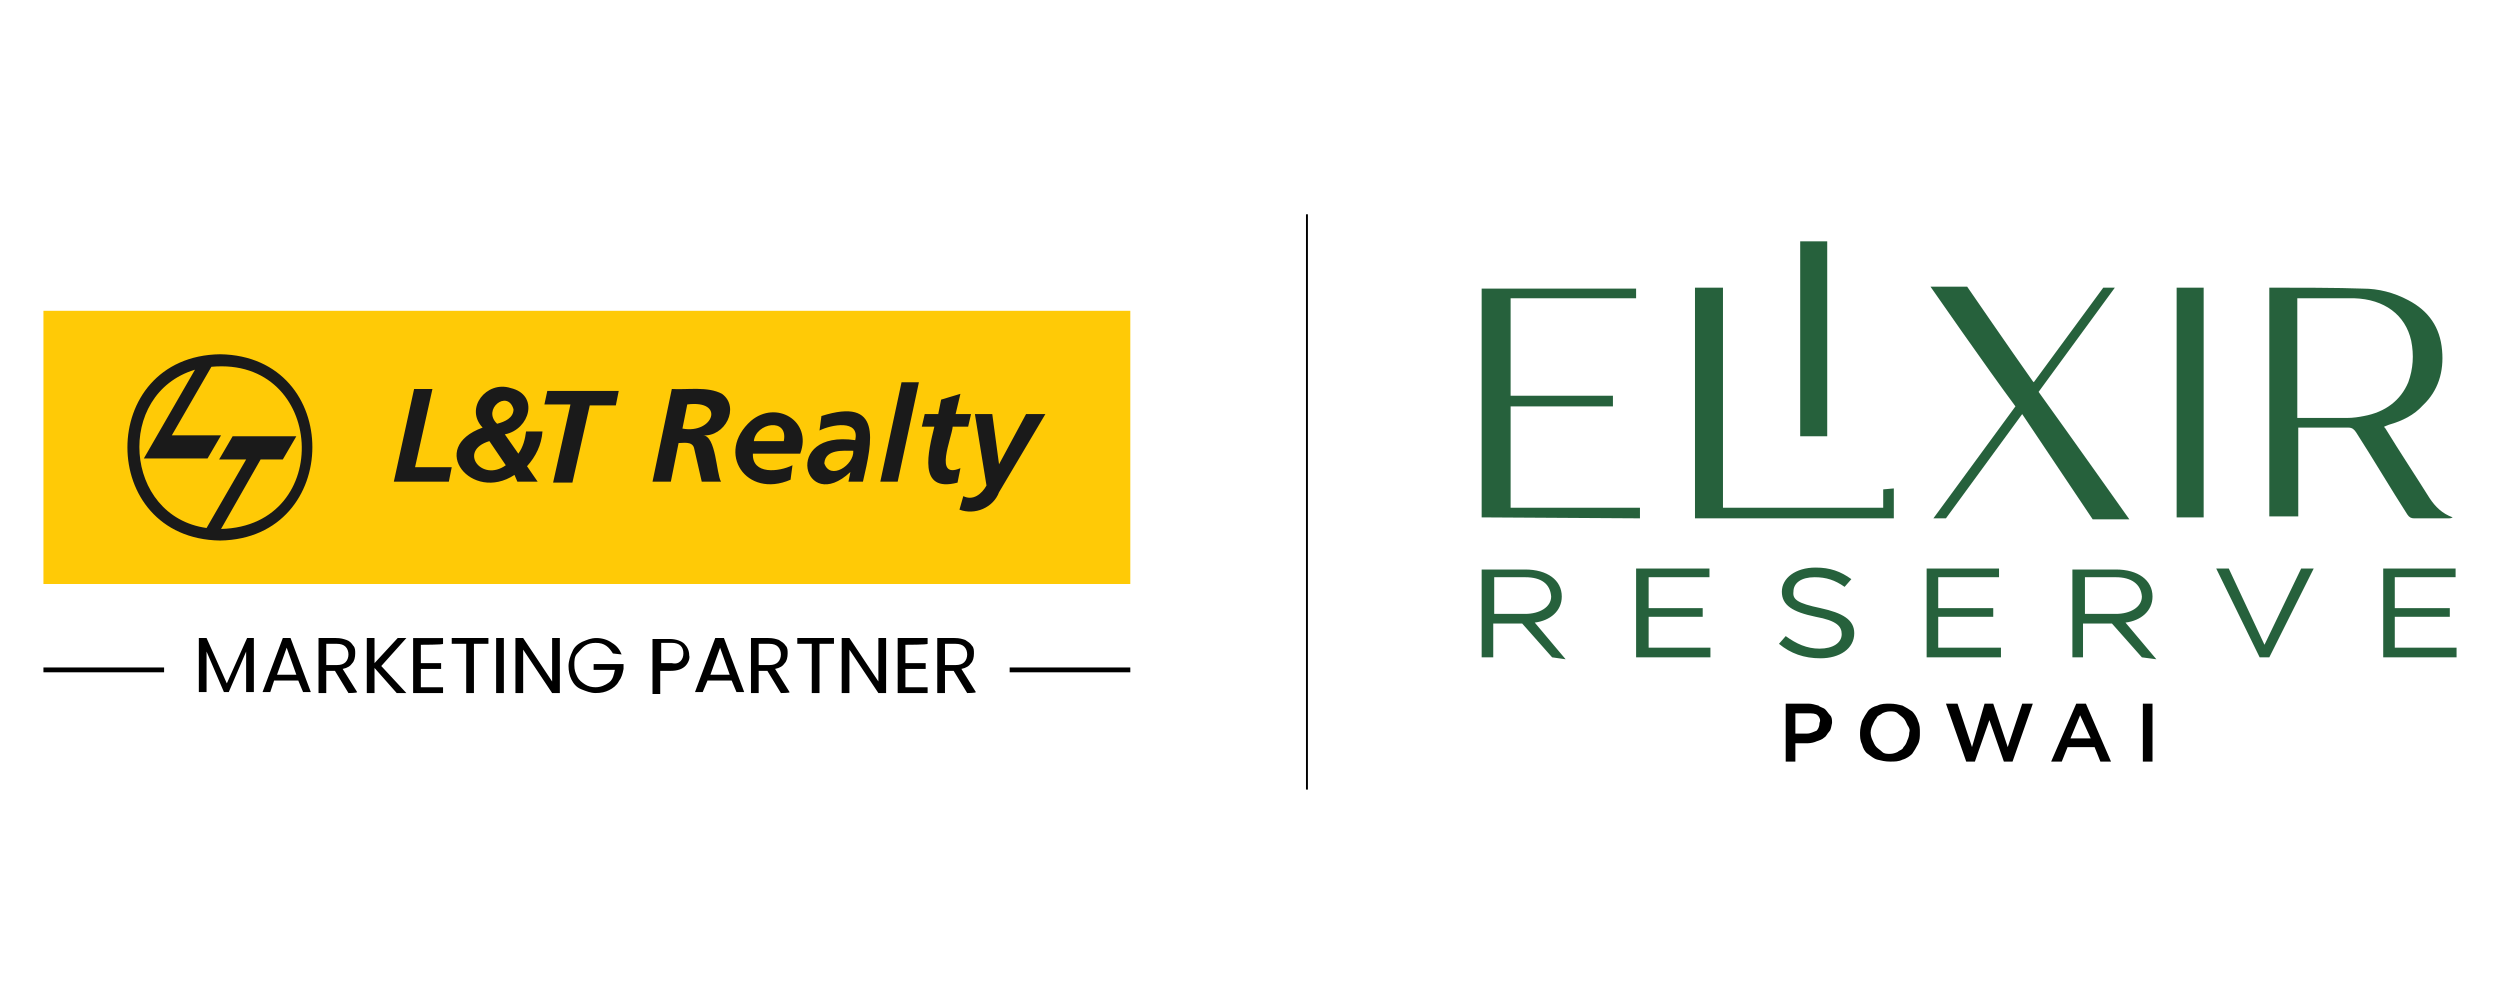
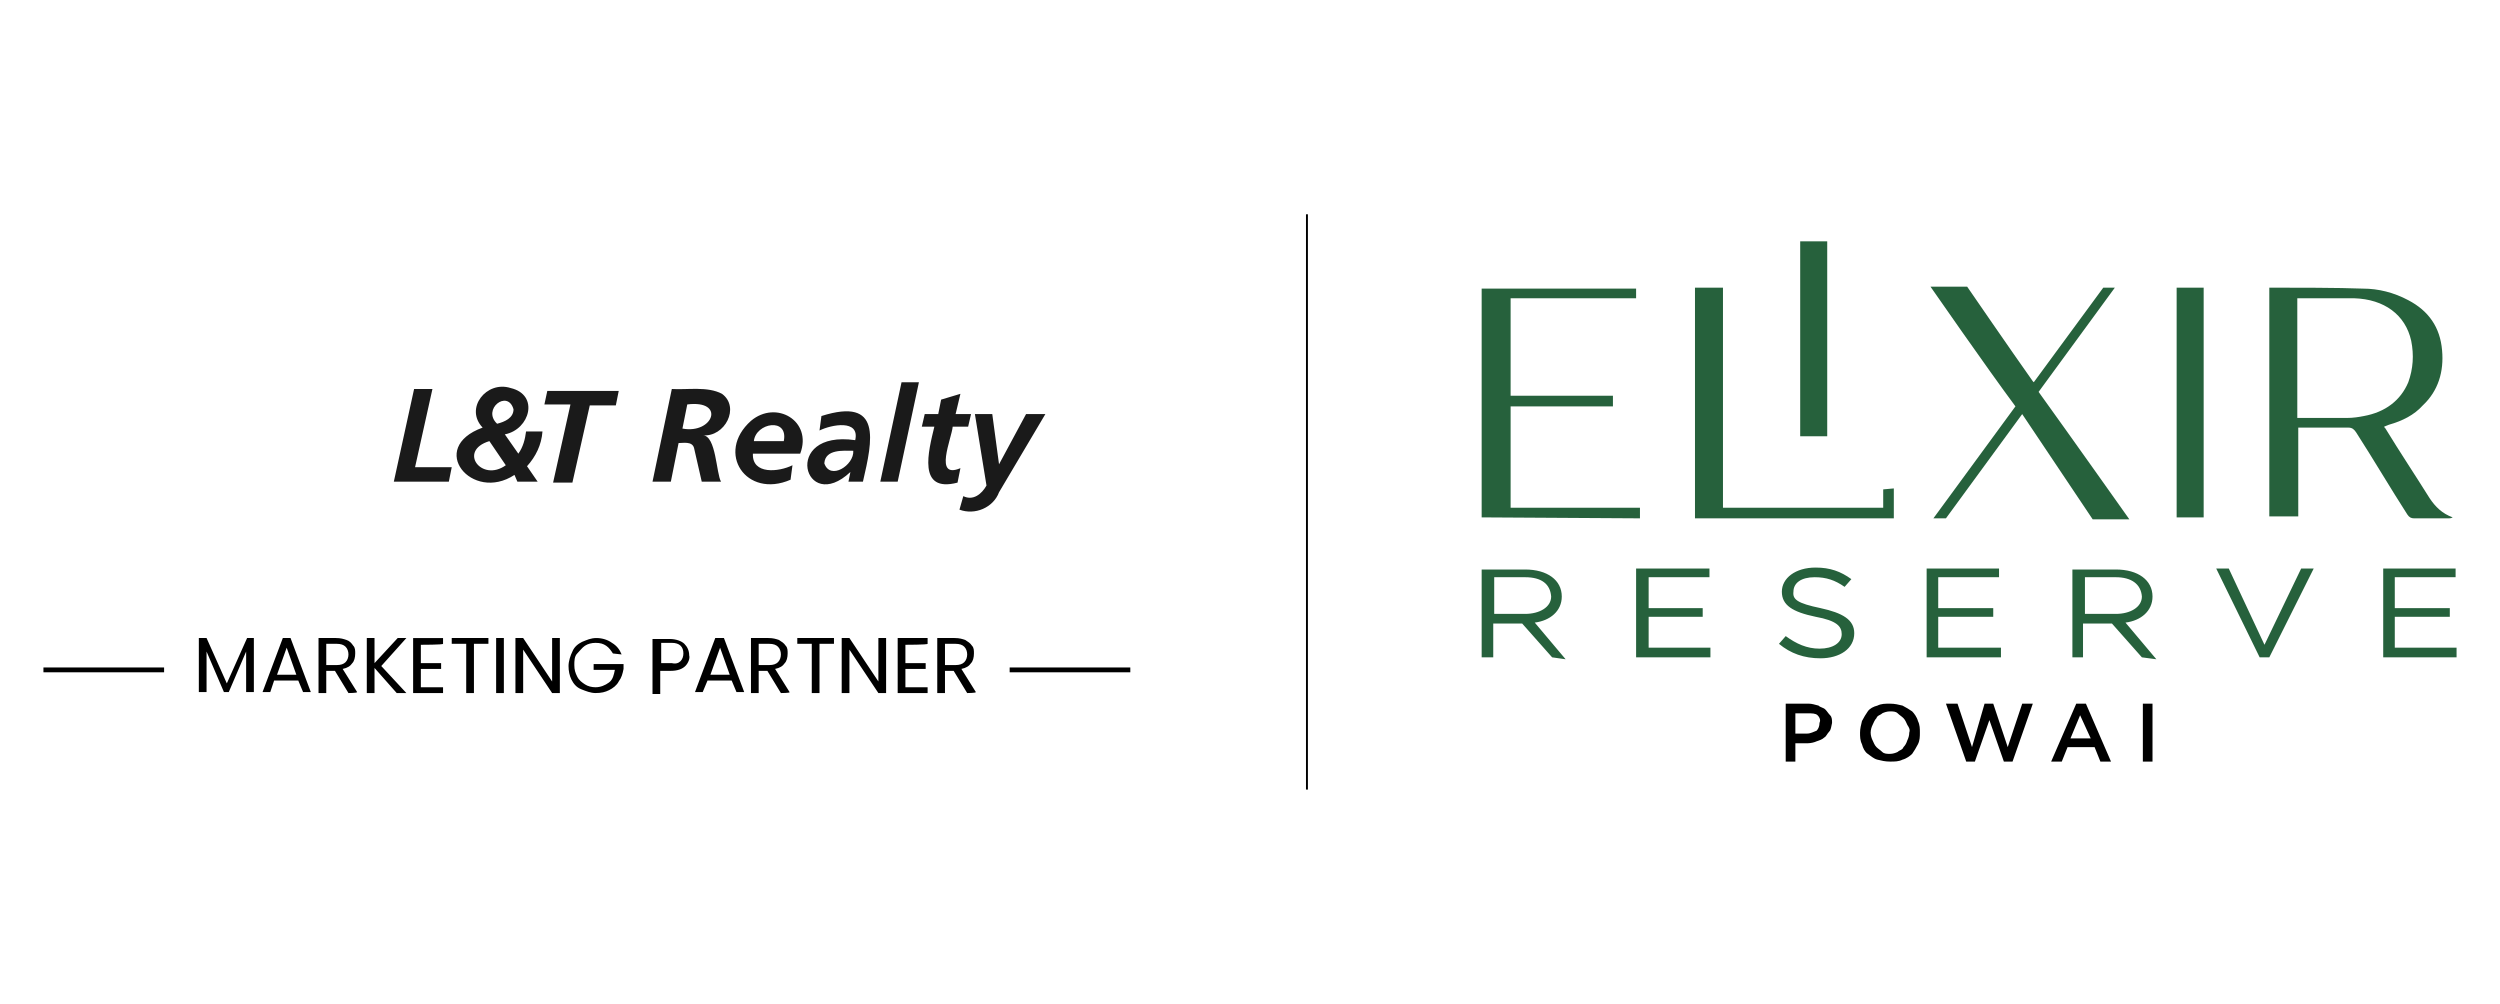
<svg xmlns="http://www.w3.org/2000/svg" version="1.1" id="Layer_1" x="0" y="0" viewBox="0 0 259 104" style="enable-background:new 0 0 259 104" xml:space="preserve">
  <style>.st3{fill:none;stroke:#000;stroke-width:.5;stroke-miterlimit:10}.st4{fill:#26613c}</style>
  <path d="M135.3 22.2h.2v59.6h-.2z" />
-   <path style="fill:#ffca06" d="M4.5 32.2h112.6v28.3H4.5z" />
-   <path d="m21.4 54.7 4.1-7.1h-2.8l1.4-2.4h6.6l-1.4 2.4H27l-4.1 7.2c11.8-.3 10.8-17.9-1-16.8l-4.1 7.1h5.1l-1.4 2.4h-6.6l5.3-9.2c-8.3 2.5-7.4 15.2 1.2 16.4m1.4-18c12.8.2 12.7 19.1 0 19.3-12.8-.2-12.8-19.1 0-19.3z" style="fill-rule:evenodd;clip-rule:evenodd;fill:#1a1a1a" />
  <path d="m101 42.9 1.2 7.4c-.5.9-1.4 1.6-2.4 1.1l-.4 1.4c1.6.6 3.5-.2 4.1-1.8l4.8-8.1h-2l-2.8 5.2-.7-5.2H101zm-5.5 1.3h1.3c-.6 2.5-1.8 6.9 2.4 5.8l.3-1.5c-2.8 1.2-.9-3.1-.8-4.3h1.6l.3-1.3H99l.5-2.1-2 .6-.3 1.5h-1.4l-.3 1.3zm-4.3 5.7H93l2.2-10.3h-1.8l-2.2 10.3zM85.4 48c.1-1.5 2-1.3 3-1.3.1 1.5-2.4 3.1-3 1.3zm2.5 1.9h1.5c1-4.3 2-8.8-4.3-6.8l-.2 1.5c1.2-.6 4.2-1.2 3.7 1-7.7-1.1-5.3 7.8-.5 3.3l-.2 1zm-9.8-4.2c.2-1.9 3.6-2.5 3.1 0h-3.1zm4.8 1.3c1.3-3.4-2.5-5.6-5.1-3.4-3.7 3.3-.5 8.1 4.1 6.1l.2-1.5c-1.4.7-4.2 1-4.1-1.2h4.9zm-11.7-5.1c4-.5 2.7 3.1-.5 2.5l.5-2.5zm-3.6 8h1.9l.8-4c.5 0 1.4-.2 1.6.5.2.8.6 2.7.8 3.5h2c-.5-.8-.5-4.8-1.9-4.8 2.3.2 3.9-2.9 2-4.3-1.5-.8-3.6-.4-5.2-.5l-2 9.6zm-11.2-8h2.7L57.3 50h2l1.8-8h2.7l.3-1.5h-7.4l-.3 1.4zm-3.2.5c0 .9-.9 1.3-1.7 1.5-1.6-1.5 1.1-3.6 1.7-1.5zm-.8 5.8c-2.5 1.8-5-1.5-1.7-2.5l1.7 2.5zm1.2 1.7h2.1l-1.1-1.6c.9-1 1.5-2.2 1.6-3.6h-1.7c-.1.8-.3 1.6-.8 2.3l-1.4-2c2.6-.5 3.6-4.1.6-4.8-2.5-.8-4.8 2.1-2.9 4.1-5.8 2.1-1.1 7.8 3.3 4.9l.3.7zm-12.8 0h5.7l.3-1.5H43l1.8-8.1h-1.9l-2.1 9.6z" style="fill:#1a1a1a" />
  <path d="M26.3 66.1v5.6h-.8v-4.2l-1.8 4.2h-.5l-1.8-4.2v4.2h-.8v-5.6h.8l2.1 4.7 2.1-4.7h.7zM30.9 70.5h-2.5l-.4 1.2h-.8l2.1-5.6h.8l2.1 5.6h-.8l-.5-1.2zm-.2-.6-1-2.8-1 2.8h2zM36.1 71.8l-1.4-2.3h-.9v2.3H33v-5.7h1.8c.5 0 .8.1 1.1.2s.5.3.7.6c.2.2.2.5.2.8 0 .4-.1.8-.3 1-.2.3-.5.5-1 .6l1.5 2.4c0 .1-.9.1-.9.1zm-2.3-2.9h1.1c.4 0 .7-.1.9-.3.2-.2.3-.5.3-.8 0-.3-.1-.6-.3-.8s-.5-.3-.9-.3h-1.1v2.2zM41.1 71.8l-2.3-2.6v2.6H38v-5.7h.8v2.6l2.4-2.6h.9L39.5 69l2.6 2.8h-1zM43.6 66.8v1.9h2.1v.6h-2.1v1.9h2.3v.6h-3.1v-5.7h3.1v.6c0 .1-2.3.1-2.3.1zM50.6 66.1v.6h-1.5v5.1h-.8v-5.1h-1.5v-.6h3.8zM52.2 66.1v5.7h-.8v-5.7h.8zM58 71.8h-.8l-3-4.5v4.5h-.8v-5.7h.8l3 4.5v-4.5h.8v5.7zM63.5 67.7c-.2-.3-.4-.6-.7-.8s-.6-.3-1.1-.3c-.4 0-.8.1-1.1.3-.3.2-.5.5-.8.8s-.3.8-.3 1.2c0 .5.1.8.3 1.2s.5.6.8.8c.3.2.7.3 1.1.3.5 0 1-.2 1.4-.5.4-.3.5-.8.6-1.3h-2.2v-.6h3.1v.5c-.1.5-.2.9-.5 1.3-.2.4-.6.7-1 .9s-.8.3-1.4.3c-.5 0-1-.2-1.5-.4s-.8-.6-1-1c-.2-.4-.3-.9-.3-1.4 0-.5.2-1.1.4-1.5.2-.5.6-.8 1-1 .5-.2.9-.4 1.5-.4s1.2.2 1.6.5c.5.3.8.7 1 1.2l-.9-.1zM71 69c-.3.3-.8.5-1.5.5h-1.1v2.4h-.8v-5.7h1.8c.6 0 1.2.2 1.5.5.3.3.5.7.5 1.2.1.3-.1.8-.4 1.1zm-.5-.5c.2-.2.3-.5.3-.8 0-.7-.4-1.1-1.2-1.1h-1.1v2.1h1.1c.4.1.7 0 .9-.2zM75.8 70.5h-2.5l-.5 1.2H72l2.1-5.6h.9l2.1 5.6h-.8l-.5-1.2zm-.2-.6-1-2.8-1 2.8h2zM80.9 71.8l-1.4-2.3h-.9v2.3h-.8v-5.7h1.8c.5 0 .8.1 1.1.2.3.2.5.3.7.6.2.2.2.5.2.8 0 .4-.1.8-.3 1-.2.3-.5.5-1 .6l1.5 2.4c.1.1-.9.1-.9.1zm-2.3-2.9h1.1c.4 0 .7-.1.9-.3.2-.2.3-.5.3-.8 0-.3-.1-.6-.3-.8-.2-.2-.5-.3-.9-.3h-1.1v2.2zM86.4 66.1v.6h-1.5v5.1h-.8v-5.1h-1.5v-.6h3.8zM91.8 71.8H91l-3-4.5v4.5h-.8v-5.7h.8l3 4.5v-4.5h.8v5.7zM93.8 66.8v1.9h2.1v.6h-2.1v1.9h2.3v.6H93v-5.7h3.1v.6c0 .1-2.3.1-2.3.1zM100.2 71.8l-1.4-2.3h-.9v2.3h-.8v-5.7h1.8c.5 0 .8.1 1.1.2.3.2.5.3.7.6.2.2.2.5.2.8 0 .4-.1.8-.3 1-.2.3-.5.5-1 .6l1.5 2.4c0 .1-.9.1-.9.1zm-2.3-2.9H99c.4 0 .7-.1.9-.3.2-.2.3-.5.3-.8 0-.3-.1-.6-.3-.8-.2-.2-.5-.3-.9-.3h-1.1v2.2z" />
  <path class="st3" d="M4.5 69.4H17M104.6 69.4h12.5" />
  <path class="st4" d="M186.5 25h2.8v20.2h-2.8zM156.5 52.6V42.1h10.6V41h-10.6V30.9h13v-1h-16v23.7l16.4.1v-1.1zM225.5 29.8h2.8v23.8h-2.8zM160.8 68.1l-3.1-3.5h-3v3.5h-1.2V59h4.5c2.3 0 3.8 1.1 3.8 2.8 0 1.5-1.2 2.5-2.8 2.7l3.2 3.8-1.4-.2zm-2.8-8.3h-3.2v3.8h3.2c1.5 0 2.7-.7 2.7-1.8-.1-1.3-1-2-2.7-2M177.1 59.8h-6.3V63h5.6v.9h-5.6v3.2h6.4v1h-7.7v-9.2h7.6zM188.6 63c2.3.5 3.5 1.2 3.5 2.6 0 1.6-1.5 2.6-3.5 2.6-1.7 0-3.1-.5-4.3-1.5l.7-.8c1.1.8 2.2 1.3 3.5 1.3 1.4 0 2.3-.6 2.3-1.5 0-.8-.5-1.4-2.7-1.8-2.4-.5-3.5-1.2-3.5-2.6s1.4-2.5 3.5-2.5c1.5 0 2.6.4 3.7 1.2l-.7.8c-1-.7-1.9-1-3.1-1-1.4 0-2.2.6-2.2 1.5-.1.8.4 1.2 2.8 1.7M207.1 59.8h-6.3V63h5.7v.9h-5.7v3.2h6.5v1h-7.7v-9.2h7.5zM221.9 68.1l-3.1-3.5h-3v3.5h-1.1V59h4.5c2.3 0 3.8 1.1 3.8 2.8 0 1.5-1.2 2.5-2.8 2.7l3.2 3.8-1.5-.2zm-2.7-8.3H216v3.8h3.2c1.5 0 2.7-.7 2.7-1.8-.1-1.3-1.1-2-2.7-2M238.4 58.9h1.3l-4.6 9.2h-1l-4.5-9.2h1.3l3.7 7.9zM254.4 59.8h-6.3V63h5.7v.9h-5.7v3.2h6.4v1h-7.6v-9.2h7.5zM216.8 53.8h3.8s-6.3-8.9-9.4-13.2l7.9-10.8h-1.2l-7.2 9.8-.1-.1c-2.2-3.1-6.8-9.8-6.8-9.8H200s5.9 8.5 8.8 12.4l-8.5 11.6h1.3l7.9-10.8 7.3 10.9zM251.7 51.6c-1.5-2.4-3.1-4.8-4.5-7.1-.1-.2-.2-.2-.2-.3.2-.1.3-.1.5-.2 1.4-.4 2.6-1 3.5-2 1.6-1.5 2.2-3.5 2-5.7-.2-2.4-1.4-4.1-3.5-5.2-1.5-.8-3.1-1.2-4.7-1.2-2.5-.1-7.1-.1-9.5-.1h-.2v23.7h3v-9.2h5.2c.4 0 .6.2.8.5 1.8 2.8 3.5 5.7 5.3 8.5.2.3.4.4.7.4h3.6c.1 0 .2 0 .4-.1-1.1-.4-1.8-1.1-2.4-2m-13.3-20.7h5.5c3.1.1 5.3 1.7 5.9 4.4.3 1.5.2 2.9-.3 4.3-.8 1.9-2.4 3.1-4.6 3.5-.5.1-1.1.2-1.8.2H238V30.9h.4" />
  <path class="st4" d="M195.1 50.7v1.9h-16.6V29.8h-2.9v23.9h20.6v-3.1l-1.1.1z" />
  <path d="M189.5 75.8c-.2.2-.3.5-.5.6-.2.2-.5.3-.8.4-.2.1-.6.2-.9.2H186v1.9h-1v-6h2.4c.3 0 .6.1 1 .2.2.2.5.2.7.4s.3.4.5.6c.2.2.2.5.2.8-.1.4-.1.7-.3.9zm-1.2-1.7c-.2-.2-.6-.2-1-.2H186V76h1.2c.4 0 .7-.2 1-.3.2-.2.3-.5.3-.8.1-.2.1-.5-.2-.8zM198.7 77.1c-.2.4-.4.7-.6 1-.2.2-.6.5-1 .6-.4.2-.8.2-1.3.2s-.9-.1-1.3-.2-.7-.4-1-.6c-.3-.2-.5-.6-.6-1-.2-.4-.2-.8-.2-1.2s.1-.8.2-1.2c.2-.4.4-.7.6-1 .2-.3.6-.5 1-.6.4-.2.8-.2 1.3-.2s.9.1 1.3.2c.4.2.7.4 1 .6.2.2.5.6.6 1 .2.4.2.8.2 1.2s0 .8-.2 1.2zm-1.1-2c-.1-.2-.2-.5-.4-.7-.2-.2-.4-.3-.6-.5-.2-.2-.5-.2-.8-.2-.3 0-.6.1-.8.2-.2.2-.5.2-.6.5-.2.2-.3.5-.4.7-.1.2-.2.5-.2.8 0 .3.1.6.2.8.1.2.2.5.4.7.2.2.4.3.6.5.2.2.5.2.8.2.3 0 .6-.1.8-.2.2-.2.5-.2.6-.5.2-.2.3-.4.4-.7.1-.2.2-.5.2-.8.1-.3 0-.5-.2-.8zM205.6 72.9h.9l1.5 4.5 1.5-4.5h1.1l-2.1 6h-.9l-1.5-4.3-1.5 4.3h-.9l-2.1-6h1.2l1.5 4.5 1.3-4.5zM218.7 78.9h-1.1l-.6-1.5h-2.8l-.6 1.5h-1.1l2.6-6h1l2.6 6zm-3.2-4.8-1 2.4h2.1l-1.1-2.4zM223 72.9v6h-1v-6h1z" />
</svg>